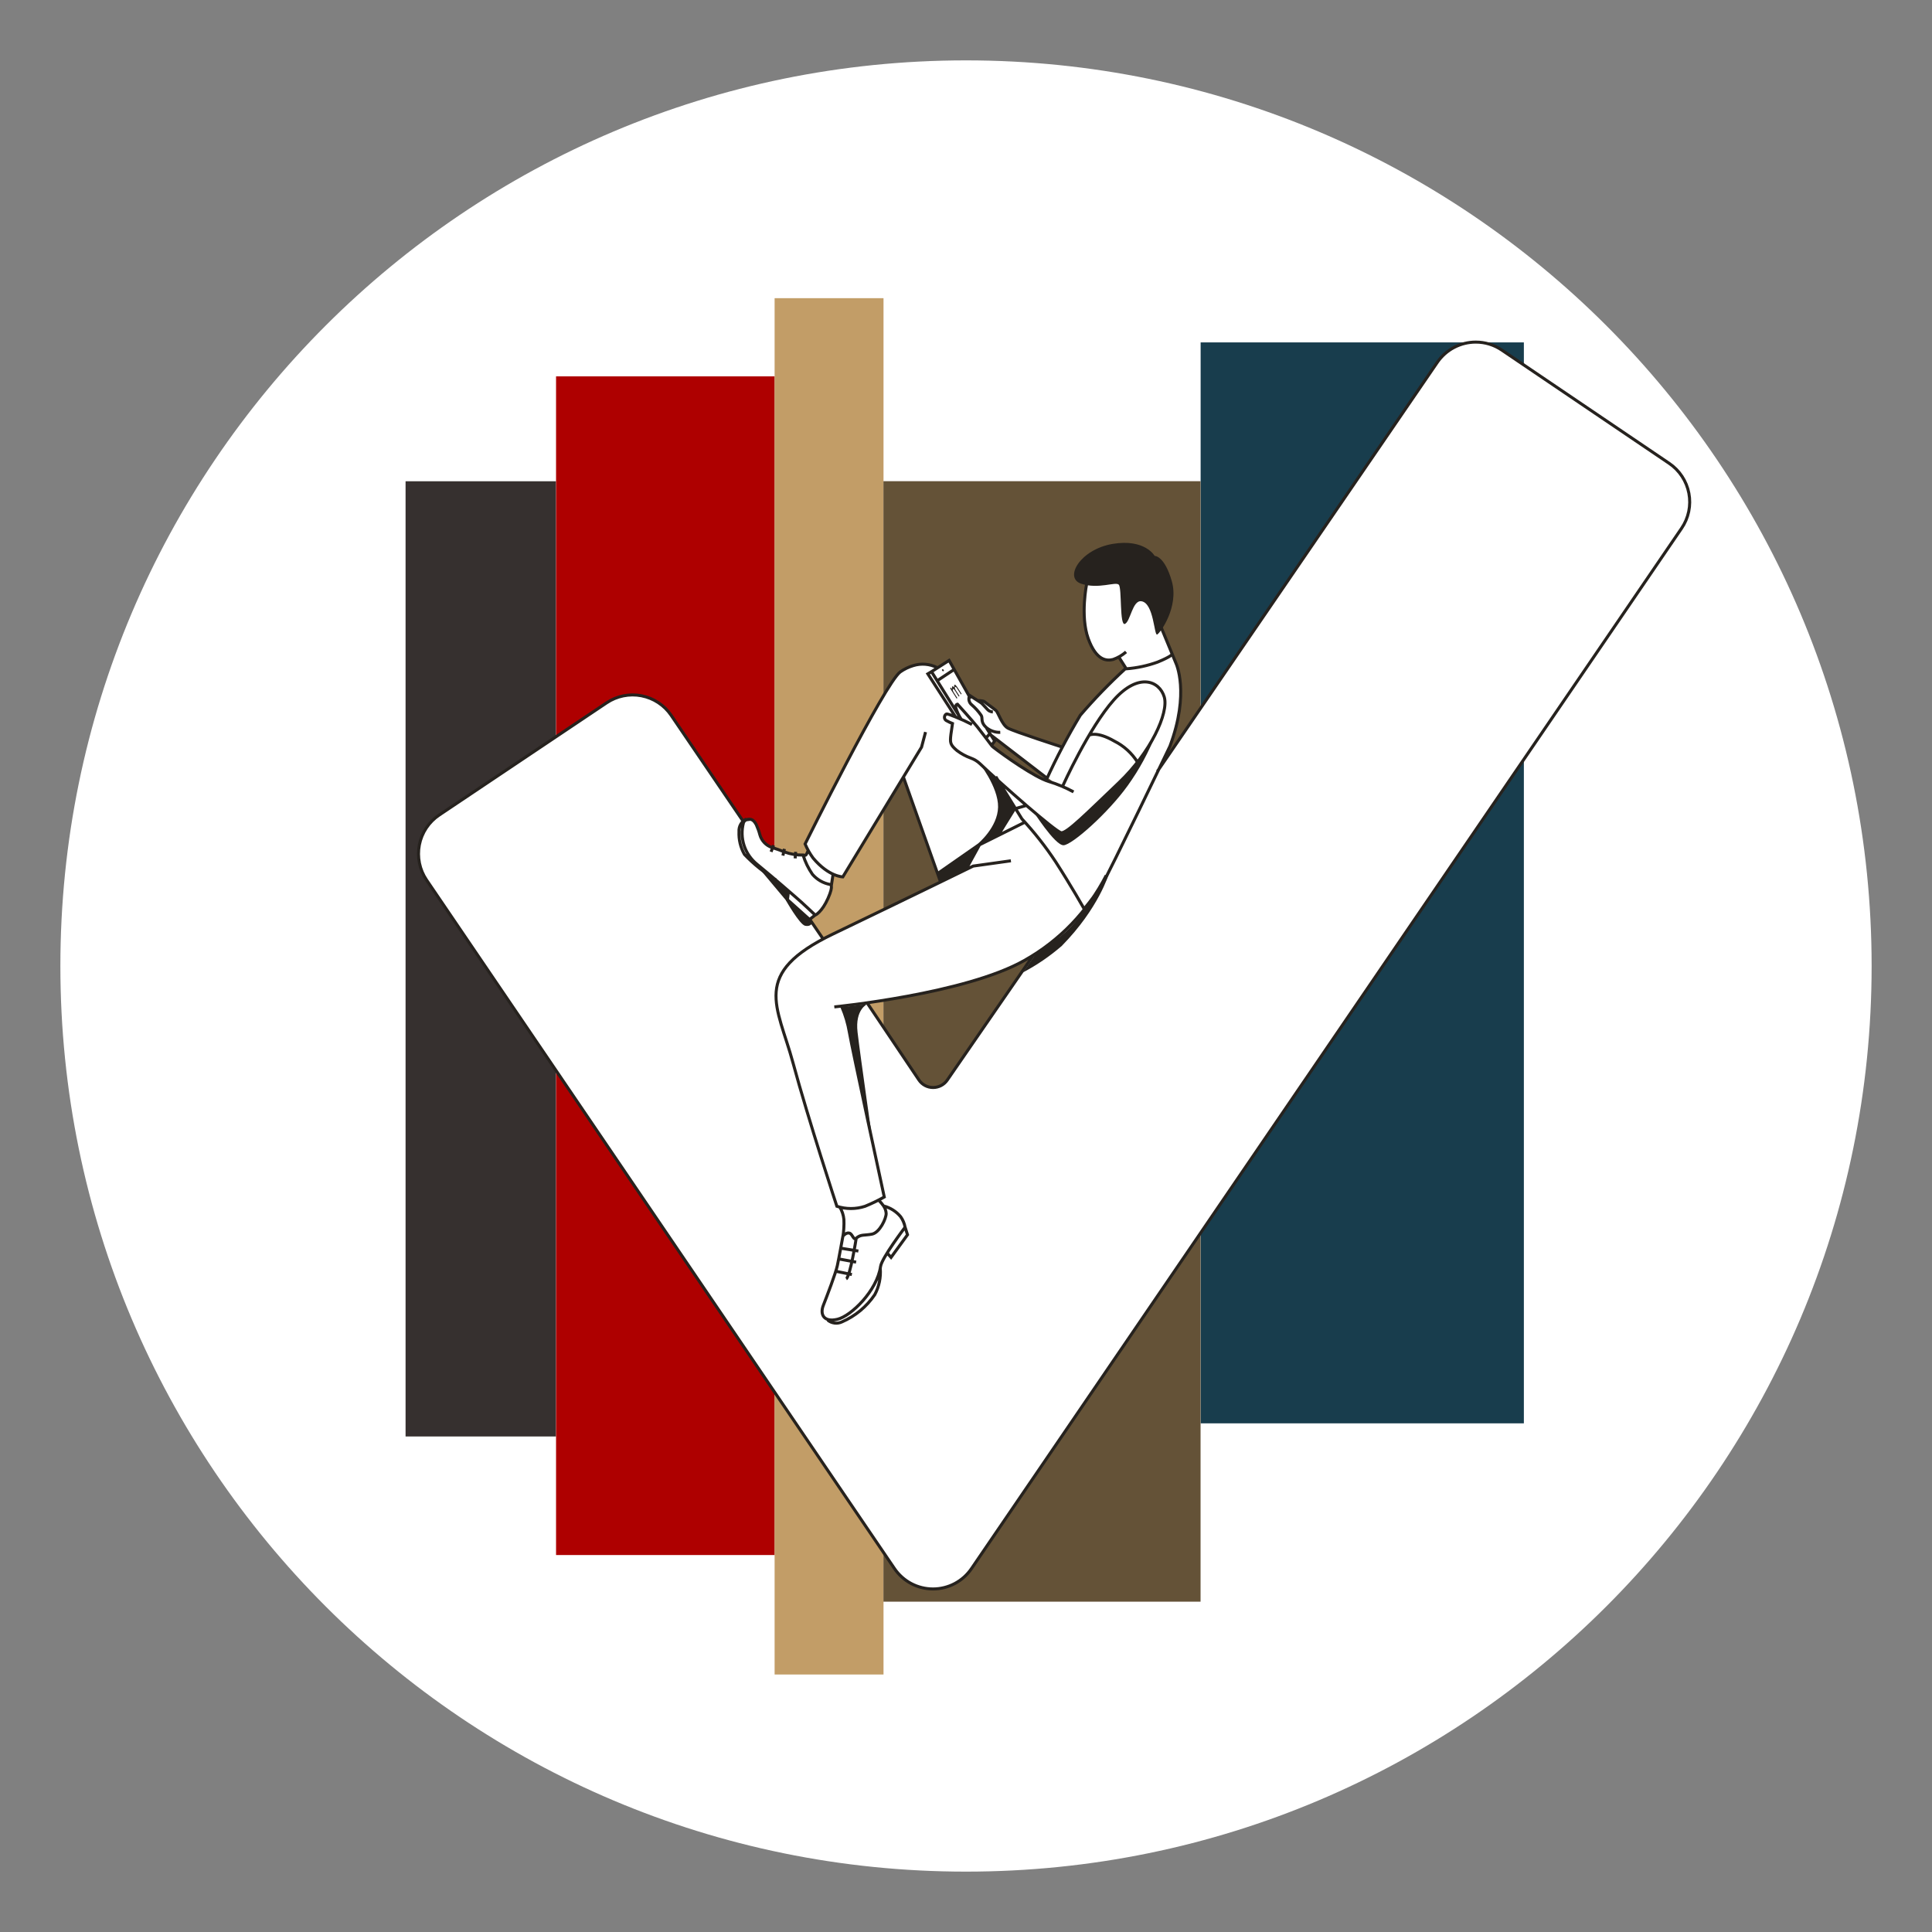
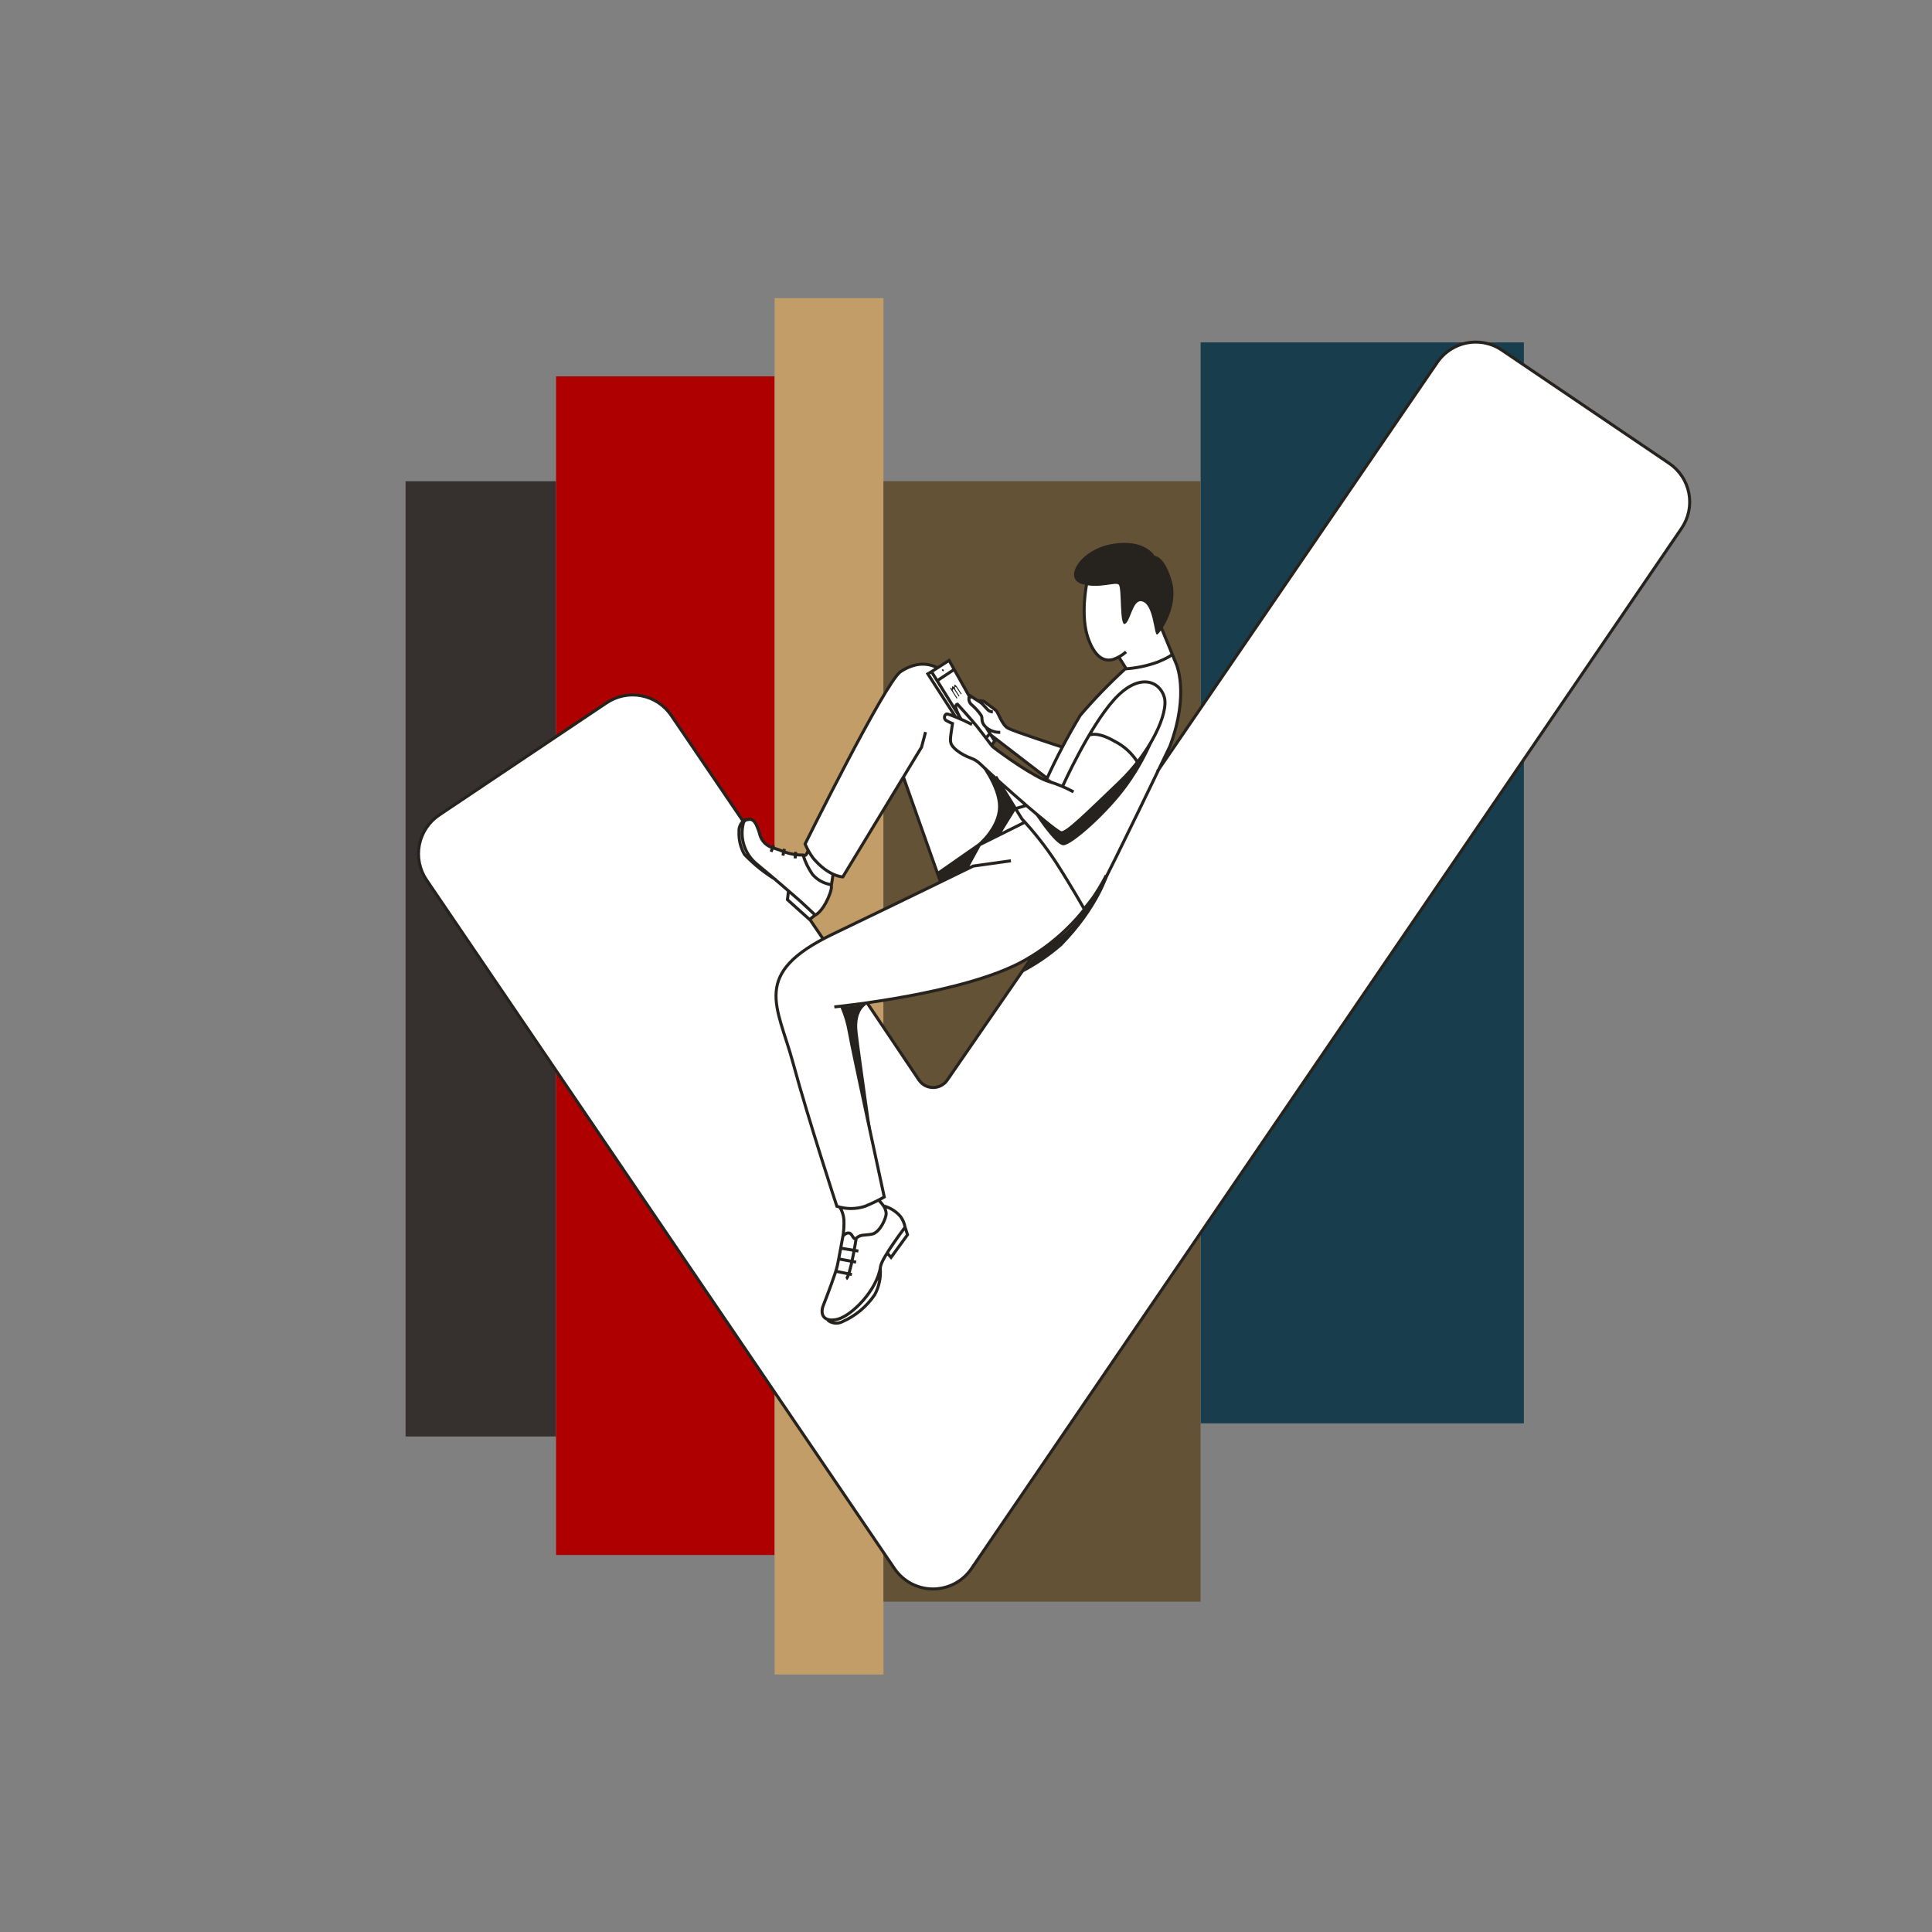
<svg xmlns="http://www.w3.org/2000/svg" width="256" height="256" viewBox="0 0 256 256" fill="none">
  <rect x="0" y="0" width="256" height="256" fill="#808080" stroke="none" />
  <g id="check_mark_man_private">
-     <path id="darkmodeMask" d="M128 248C194.274 248 248 194.274 248 128C248 61.726 194.274 8 128 8C61.726 8 8 61.726 8 128C8 194.274 61.726 248 128 248Z" fill="white" />
    <g id="stripes">
      <path id="Vector" d="M73.67 190.34L73.67 63.77H53.74L53.74 190.34H73.67Z" fill="#36302F" />
      <path id="Vector_2" d="M102.65 206.05L102.65 49.87H73.68L73.68 206.05H102.65Z" fill="#AE0000" />
      <path id="Vector_3" d="M117.07 221.88L117.07 39.51H102.64L102.64 221.88H117.07Z" fill="#C29D67" />
      <path id="Vector_4" d="M201.92 188.6V45.37H159.09V188.6H201.92Z" fill="#183D4D" />
      <path id="Vector_5" d="M159.08 212.23V63.76H117.06V212.23H159.08Z" fill="#645237" />
    </g>
    <g id="whiteFill">
      <path id="Vector_6" d="M222.78 69.93C223.236 69.264 223.555 68.514 223.72 67.724C223.885 66.934 223.892 66.119 223.74 65.326C223.589 64.533 223.282 63.778 222.837 63.104C222.393 62.43 221.819 61.851 221.15 61.4L199 46.43C197.658 45.524 196.012 45.186 194.421 45.489C192.83 45.793 191.424 46.713 190.51 48.05L154.89 100.11L154.45 99.86L154.91 98.86C157.52 91.86 155.78 88.05 155.71 87.86L153.79 83.13L153.86 83.03C154.34 82.29 155.86 79.69 155.07 77.03C154.18 73.93 153.07 73.86 153.07 73.86H152.93L152.85 73.74C152.8 73.65 151.58 71.59 147.54 72.26C144.54 72.76 142.74 74.78 142.64 75.98C142.616 76.22 142.68 76.46 142.82 76.657C142.96 76.854 143.166 76.993 143.4 77.05C143.494 77.086 143.591 77.113 143.69 77.13L144.07 77.22V77.45C143.94 78.16 143.36 81.87 144.32 84.55C145.1 86.72 146.19 87.65 147.57 87.3C147.771 87.239 147.965 87.159 148.15 87.06L148.36 86.95L149.3 88.52L149.16 88.66C147.076 90.57 145.109 92.603 143.27 94.75C142.415 96.029 141.65 97.365 140.98 98.75L140.89 98.94L140.69 98.88C140.04 98.67 134.34 96.88 133.59 96.45C133.051 96.007 132.638 95.432 132.39 94.78C132.297 94.544 132.172 94.323 132.02 94.12C131.85 93.97 131.41 93.64 131.07 93.38L130.99 93.32L130.52 92.96C130.265 92.849 129.988 92.798 129.71 92.81H129.64H129.58L128.58 92.18L128.5 92.33L128.28 91.97L125.78 87.54L124.25 88.54L124.13 88.48C123.162 87.994 122.043 87.904 121.01 88.23C120.417 88.435 119.861 88.732 119.36 89.11C117.74 90.33 110.43 104.52 106.78 111.87C106.78 111.97 106.95 112.26 107.14 112.61V112.72V112.82C107.078 112.977 107.001 113.128 106.91 113.27L106.83 113.34C106.757 113.352 106.683 113.352 106.61 113.34H106.43C106.164 113.354 105.897 113.354 105.63 113.34H105.49H105.22C104.802 113.271 104.393 113.157 104 113L103.8 112.92L103.63 112.85L102.57 112.48H102.42L102.19 112.39C101.823 112.25 101.493 112.026 101.228 111.736C100.962 111.446 100.768 111.098 100.66 110.72C100.547 110.258 100.386 109.809 100.18 109.38C99.81 108.72 99.51 108.64 99.09 108.71C98.969 108.729 98.853 108.773 98.75 108.84L98.54 108.99L98.36 108.8L88.89 94.81C87.979 93.473 86.576 92.55 84.988 92.243C83.399 91.936 81.754 92.269 80.41 93.17L58.21 108.08C56.861 108.993 55.93 110.405 55.621 112.004C55.312 113.603 55.65 115.26 56.56 116.61L118.56 207.85C119.121 208.679 119.876 209.357 120.76 209.826C121.644 210.295 122.629 210.54 123.63 210.54C124.629 210.545 125.614 210.303 126.497 209.835C127.379 209.368 128.133 208.689 128.69 207.86L222.78 69.93ZM140.21 104.12L138.41 103.36C136.004 102.125 133.721 100.666 131.59 99L131.47 98.89L131.31 98.74L131.74 98.16L131.05 97.07L140.21 104.12ZM109.21 124.39L109.01 124.49L107.19 121.81L107.92 121.23C108.713 120.697 109.307 119.916 109.61 119.01C109.868 118.538 110.021 118.016 110.06 117.48L110.31 115.84L110.6 115.95C110.916 116.09 111.255 116.175 111.6 116.2L119.69 102.88L124.62 116.88L124.42 116.98C121.11 118.59 116.18 120.98 110.32 123.8L109.21 124.39ZM125.53 143.14C125.316 143.453 125.029 143.71 124.694 143.887C124.358 144.065 123.985 144.157 123.605 144.157C123.226 144.157 122.852 144.065 122.516 143.887C122.181 143.71 121.894 143.453 121.68 143.14L114.77 132.85L115.16 132.8C120.56 132.01 130.41 130.24 135.7 127.23L136.08 127.01L137.08 126.43L125.53 143.14Z" fill="white" />
    </g>
    <g id="blackStroke">
      <path id="Vector_7" d="M98.51 108.88L88.93 94.78C88.011 93.432 86.597 92.502 84.995 92.193C83.393 91.884 81.734 92.221 80.38 93.13L58.19 108C57.514 108.454 56.935 109.037 56.485 109.715C56.035 110.393 55.723 111.154 55.568 111.953C55.413 112.752 55.417 113.574 55.58 114.371C55.744 115.169 56.063 115.926 56.52 116.6L118.52 207.84C119.086 208.673 119.847 209.355 120.736 209.827C121.626 210.298 122.618 210.545 123.625 210.545C124.632 210.545 125.624 210.298 126.514 209.827C127.404 209.355 128.164 208.673 128.73 207.84L222.82 70C223.278 69.328 223.6 68.572 223.765 67.776C223.931 66.98 223.938 66.159 223.786 65.359C223.633 64.561 223.325 63.8 222.877 63.12C222.43 62.441 221.854 61.856 221.18 61.4L199 46.39C197.983 45.697 196.781 45.328 195.55 45.33C194.549 45.329 193.562 45.571 192.675 46.036C191.788 46.501 191.028 47.175 190.46 48L153.36 102.21M107.3 121.82L109.18 124.58M114.84 132.8L121.76 143.1C121.966 143.409 122.246 143.662 122.574 143.837C122.902 144.011 123.268 144.102 123.64 144.1C124.013 144.101 124.38 144.01 124.71 143.835C125.039 143.661 125.321 143.409 125.53 143.1L136.93 126.57M149.21 86.38C148.709 86.82 148.129 87.159 147.5 87.38C146.7 87.59 145.27 87.61 144.19 84.6C143.11 81.59 144 77.3 144 77.3M155.29 86.73C155.29 86.73 155.1 87.03 153.39 87.73C152.053 88.213 150.657 88.512 149.24 88.62L148.24 87.05M144.35 97.4C144.35 97.4 145.35 96.87 147.65 98.2C148.921 98.832 149.991 99.805 150.74 101.01M138.62 103.39C139.962 100.432 141.475 97.553 143.15 94.77C145.004 92.612 146.984 90.565 149.08 88.64M142.25 104.93C141.204 104.357 140.102 103.895 138.96 103.55C137.13 103.01 133 100.09 131.62 99.01C131.5 98.924 131.398 98.815 131.32 98.69C130.97 98.22 130.13 97.11 129.5 96.31C128.87 95.51 126.87 93.31 126.87 93.31C126.87 93.31 126.63 93.32 126.63 93.71C126.79 94.275 127.036 94.811 127.36 95.3L123.43 89M128.8 96C128.09 95.631 127.363 95.297 126.62 95M126.62 95C126.02 94.78 125.52 94.53 125.36 94.63C125.283 94.684 125.223 94.759 125.185 94.845C125.148 94.932 125.135 95.027 125.149 95.12C125.162 95.213 125.201 95.301 125.262 95.373C125.322 95.445 125.401 95.5 125.49 95.53C125.721 95.662 125.962 95.775 126.21 95.87L126 97.31C125.87 98.43 125.9 98.68 126.8 99.45C127.36 99.873 127.98 100.21 128.64 100.45C129.099 100.614 129.518 100.873 129.87 101.21C132.72 103.94 139.87 110.21 140.61 110.34C141.35 110.47 144.11 107.66 148.27 103.7C152.43 99.74 154.9 94.47 154.27 92.35C153.64 90.23 150.89 89.05 147.59 92.74C144.29 96.43 140.84 104.1 140.84 104.1M126.62 95L122.94 89.29L123.43 89M131.56 94.34C131.4 94.326 131.244 94.282 131.1 94.21C130.8 94.07 130.21 93.21 129.88 93.05L128.49 92.15C128.383 92.358 128.352 92.597 128.404 92.826C128.455 93.054 128.584 93.257 128.77 93.4C129.236 93.803 129.65 94.263 130 94.77C130.26 95.12 129.87 95.63 130.64 96.36C131.162 96.823 131.843 97.066 132.54 97.04M129.59 92.83C129.59 92.83 130.31 92.83 130.48 93C130.65 93.17 131.69 93.89 131.98 94.15C132.27 94.41 132.76 96.04 133.55 96.48C134.34 96.92 140.78 99 140.78 99M123.43 89L125.76 87.51L128.62 92.59M126.43 88.71L124.17 90.21M131.17 97.3L138.69 103.08M146.58 116C144.16 120.733 140.396 124.647 135.76 127.25C127.94 131.71 110.55 133.42 110.55 133.42M111.55 133.42C112.02 134.502 112.355 135.637 112.55 136.8C112.88 138.8 117.17 158.61 117.17 158.61C116.346 159.073 115.495 159.483 114.62 159.84C113.408 160.236 112.102 160.236 110.89 159.84C110.89 159.84 107.15 148.48 105.08 140.84C103.01 133.2 99.43 129.02 110.38 123.76C121.33 118.5 128.95 114.76 128.95 114.76L133.95 114.06M124.62 116.84L119.72 103M122.64 97L122.11 99L111.68 116.19C111.68 116.19 109.83 116.19 107.74 113.7C107.315 113.12 106.959 112.493 106.68 111.83C106.68 111.83 117.23 90.56 119.29 89.03C119.812 88.664 120.39 88.384 121 88.2C122.057 87.866 123.204 87.963 124.19 88.47H124.25M153.82 83.03L155.82 87.88C155.82 87.88 157.68 91.78 155.02 98.88C155.02 98.88 147.02 115.56 146.02 117.23C145.296 118.341 144.508 119.41 143.66 120.43C143.66 120.43 141.89 117.31 139.89 114.21C138.557 112.189 137.058 110.283 135.41 108.51L131.94 102.91M128 115.2L129.79 111.94L135.7 109M132.22 110.73L134.43 107.18L136.06 106.71M102.81 116.57C101.278 115.639 99.876 114.509 98.64 113.21C98.124 112.297 97.875 111.258 97.92 110.21C97.895 109.867 97.972 109.525 98.141 109.226C98.31 108.927 98.564 108.685 98.87 108.53M108 121.26L107.27 121.84L104.34 119.21L104.48 118.08M110.14 117.45L110.39 115.83M107.07 112.74C107.001 112.925 106.914 113.102 106.81 113.27C106.7 113.41 106.37 113.27 106.37 113.27M102.5 112L102.17 112.87M103.94 112.48L103.74 113.37M105.43 112.87L105.36 113.74M119.93 162.61C119.836 162.11 119.635 161.635 119.34 161.22C118.76 160.525 117.977 160.028 117.1 159.8V159.83C117.289 160.113 117.4 160.441 117.42 160.78C117.44 161.44 116.57 163.33 115.54 163.53C114.51 163.73 114.07 163.52 113.44 164.08C113.1 164.4 112.99 163.55 112.57 163.4C112.15 163.25 111.69 163.79 111.69 163.79C111.69 163.79 111.17 166.69 110.95 167.71C110.73 168.73 109.55 171.81 109.09 172.98C108.63 174.15 109.14 175.25 110.97 174.81C112.8 174.37 116.22 171.01 116.68 167.81C116.85 166.66 119.93 162.61 119.93 162.61ZM119.93 162.61L120.25 163.61L118.07 166.61L117.56 166.04M113.74 165.77L111.34 165.38M113.44 167.24L111.12 166.81M112.88 168.88L110.76 168.45M111.29 159.96C111.583 160.455 111.764 161.008 111.82 161.58C111.854 162.342 111.811 163.106 111.69 163.86M116.41 159C116.66 159.256 116.891 159.53 117.1 159.82M116.64 168.07C116.734 169.276 116.481 170.484 115.91 171.55C114.834 173.143 113.324 174.396 111.56 175.16C111.254 175.302 110.915 175.355 110.58 175.312C110.246 175.27 109.931 175.134 109.67 174.92M113.44 164.15C113.44 164.15 112.66 169.15 112.12 169.46M130.71 96.46L131.8 98.19L131.42 98.71M131.15 97.23L130.71 97.72M99.06 108.57C99.56 108.49 99.86 108.64 100.21 109.27C100.408 109.706 100.569 110.157 100.69 110.62C100.8 111.011 101.004 111.368 101.285 111.661C101.566 111.955 101.914 112.174 102.3 112.3C102.84 112.47 103.45 112.68 103.96 112.89C104.744 113.179 105.575 113.318 106.41 113.3C106.692 114.208 107.11 115.068 107.65 115.85C108.255 116.557 109.085 117.033 110 117.2C110 117.2 110.53 117.2 109.72 119.03C108.91 120.86 108.03 121.26 108.03 121.26C108.03 121.26 106.24 119.55 105.37 118.82C104.5 118.09 103.11 116.82 100.31 114.52C99.512 113.876 98.917 113.015 98.598 112.041C98.279 111.067 98.248 110.021 98.51 109.03C98.55 108.91 98.625 108.805 98.724 108.727C98.824 108.648 98.944 108.601 99.07 108.59L99.06 108.57Z" stroke="#26221E" stroke-width="0.4" stroke-miterlimit="10" />
    </g>
    <g id="blackFill">
      <g id="Vector_8">
        <path d="M136.78 107.3C136.78 107.3 139.78 112.05 140.93 112C142.08 111.95 146.85 107.7 149.43 104.1C150.971 101.958 152.235 99.63 153.19 97.17C151.386 100.243 149.127 103.024 146.49 105.42C141.58 110.14 141.4 110.42 140.67 110.29C139.94 110.16 136.78 107.3 136.78 107.3ZM129.6 100.88C129.6 100.88 132.3 104.25 132.25 106.94C132.2 109.63 129.6 111.77 129.6 111.77L124.22 115.52L124.6 116.85L128.23 115.08L129.85 111.9L132.56 110.56L134.46 107.15L132.1 103.35L129.6 100.88ZM153 73.66C153 73.66 151.71 71.35 147.43 72.07C143.15 72.79 140.94 76.56 143.25 77.34C145.56 78.12 147.83 77.02 148.25 77.48C148.67 77.94 148.33 82.98 149.06 82.67C149.79 82.36 150.06 79.48 151.25 79.67C152.9 79.92 152.92 84.28 153.33 84.08C153.74 83.88 156.24 80.41 155.27 77.01C154.3 73.61 153 73.66 153 73.66ZM124.85 88.66C124.837 88.673 124.826 88.689 124.819 88.706C124.812 88.723 124.808 88.741 124.808 88.76C124.808 88.779 124.812 88.797 124.819 88.814C124.826 88.831 124.837 88.847 124.85 88.86C124.856 88.877 124.866 88.892 124.879 88.905C124.892 88.918 124.907 88.928 124.924 88.935C124.941 88.942 124.96 88.945 124.978 88.944C124.996 88.943 125.014 88.938 125.03 88.93C125.043 88.917 125.054 88.901 125.061 88.884C125.068 88.867 125.072 88.849 125.072 88.83C125.072 88.811 125.068 88.793 125.061 88.776C125.054 88.759 125.043 88.743 125.03 88.73C125.01 88.711 124.986 88.698 124.96 88.691C124.934 88.684 124.906 88.683 124.88 88.69L124.85 88.66ZM126.44 90.73C126.44 90.73 126.44 90.8 126.44 90.86C126.428 90.933 126.428 91.007 126.44 91.08C126.393 91.032 126.339 90.992 126.28 90.96C126.263 90.947 126.242 90.94 126.22 90.94C126.198 90.94 126.177 90.947 126.16 90.96C126.149 90.98 126.143 91.002 126.143 91.025C126.143 91.048 126.149 91.07 126.16 91.09C126.148 91.163 126.148 91.237 126.16 91.31L126.01 91.1L125.89 91.2L126.05 91.46L126.76 92.57L126.86 92.49L126.41 91.8C126.34 91.699 126.286 91.588 126.25 91.47C126.25 91.39 126.25 91.33 126.25 91.31C126.25 91.29 126.32 91.31 126.37 91.31C126.445 91.387 126.512 91.47 126.57 91.56L127.04 92.3L127.14 92.22L126.69 91.53C126.622 91.428 126.568 91.317 126.53 91.2C126.53 91.11 126.53 91.06 126.53 91.03C126.53 91 126.6 91.03 126.66 91.03C126.734 91.105 126.798 91.189 126.85 91.28L127.33 92.02L127.42 91.94L126.92 91.16C126.829 91.009 126.718 90.871 126.59 90.75C126.6 90.73 126.52 90.71 126.47 90.76L126.44 90.73Z" fill="#26221E" />
        <path d="M140 124.46C136.62 126.78 137 126.77 137 126.77L135.57 128.84C137.405 127.873 139.123 126.698 140.69 125.34C145.6 120.34 146.91 115.83 146.91 115.83C146.91 115.83 143.36 122.14 140 124.46Z" fill="#26221E" />
-         <path d="M100.62 115.1L104.1 119.25C104.1 119.25 105.95 122.52 106.68 122.67C107.41 122.82 107.59 122.34 107.59 122.34C106.911 121.581 106.189 120.859 105.43 120.18C104.984 119.834 104.616 119.398 104.35 118.9L104.49 118.08L101.87 116L100.62 115.1Z" fill="#26221E" />
        <path d="M115.7 152C115.7 152 112.6 136.66 112.2 135.37C111.8 134.08 111.56 133.46 111.56 133.46L114.92 133.05C114.92 133.05 113.28 133.74 113.63 136.77C113.98 139.8 115.77 152.29 115.77 152.29" fill="#26221E" />
      </g>
    </g>
  </g>
</svg>